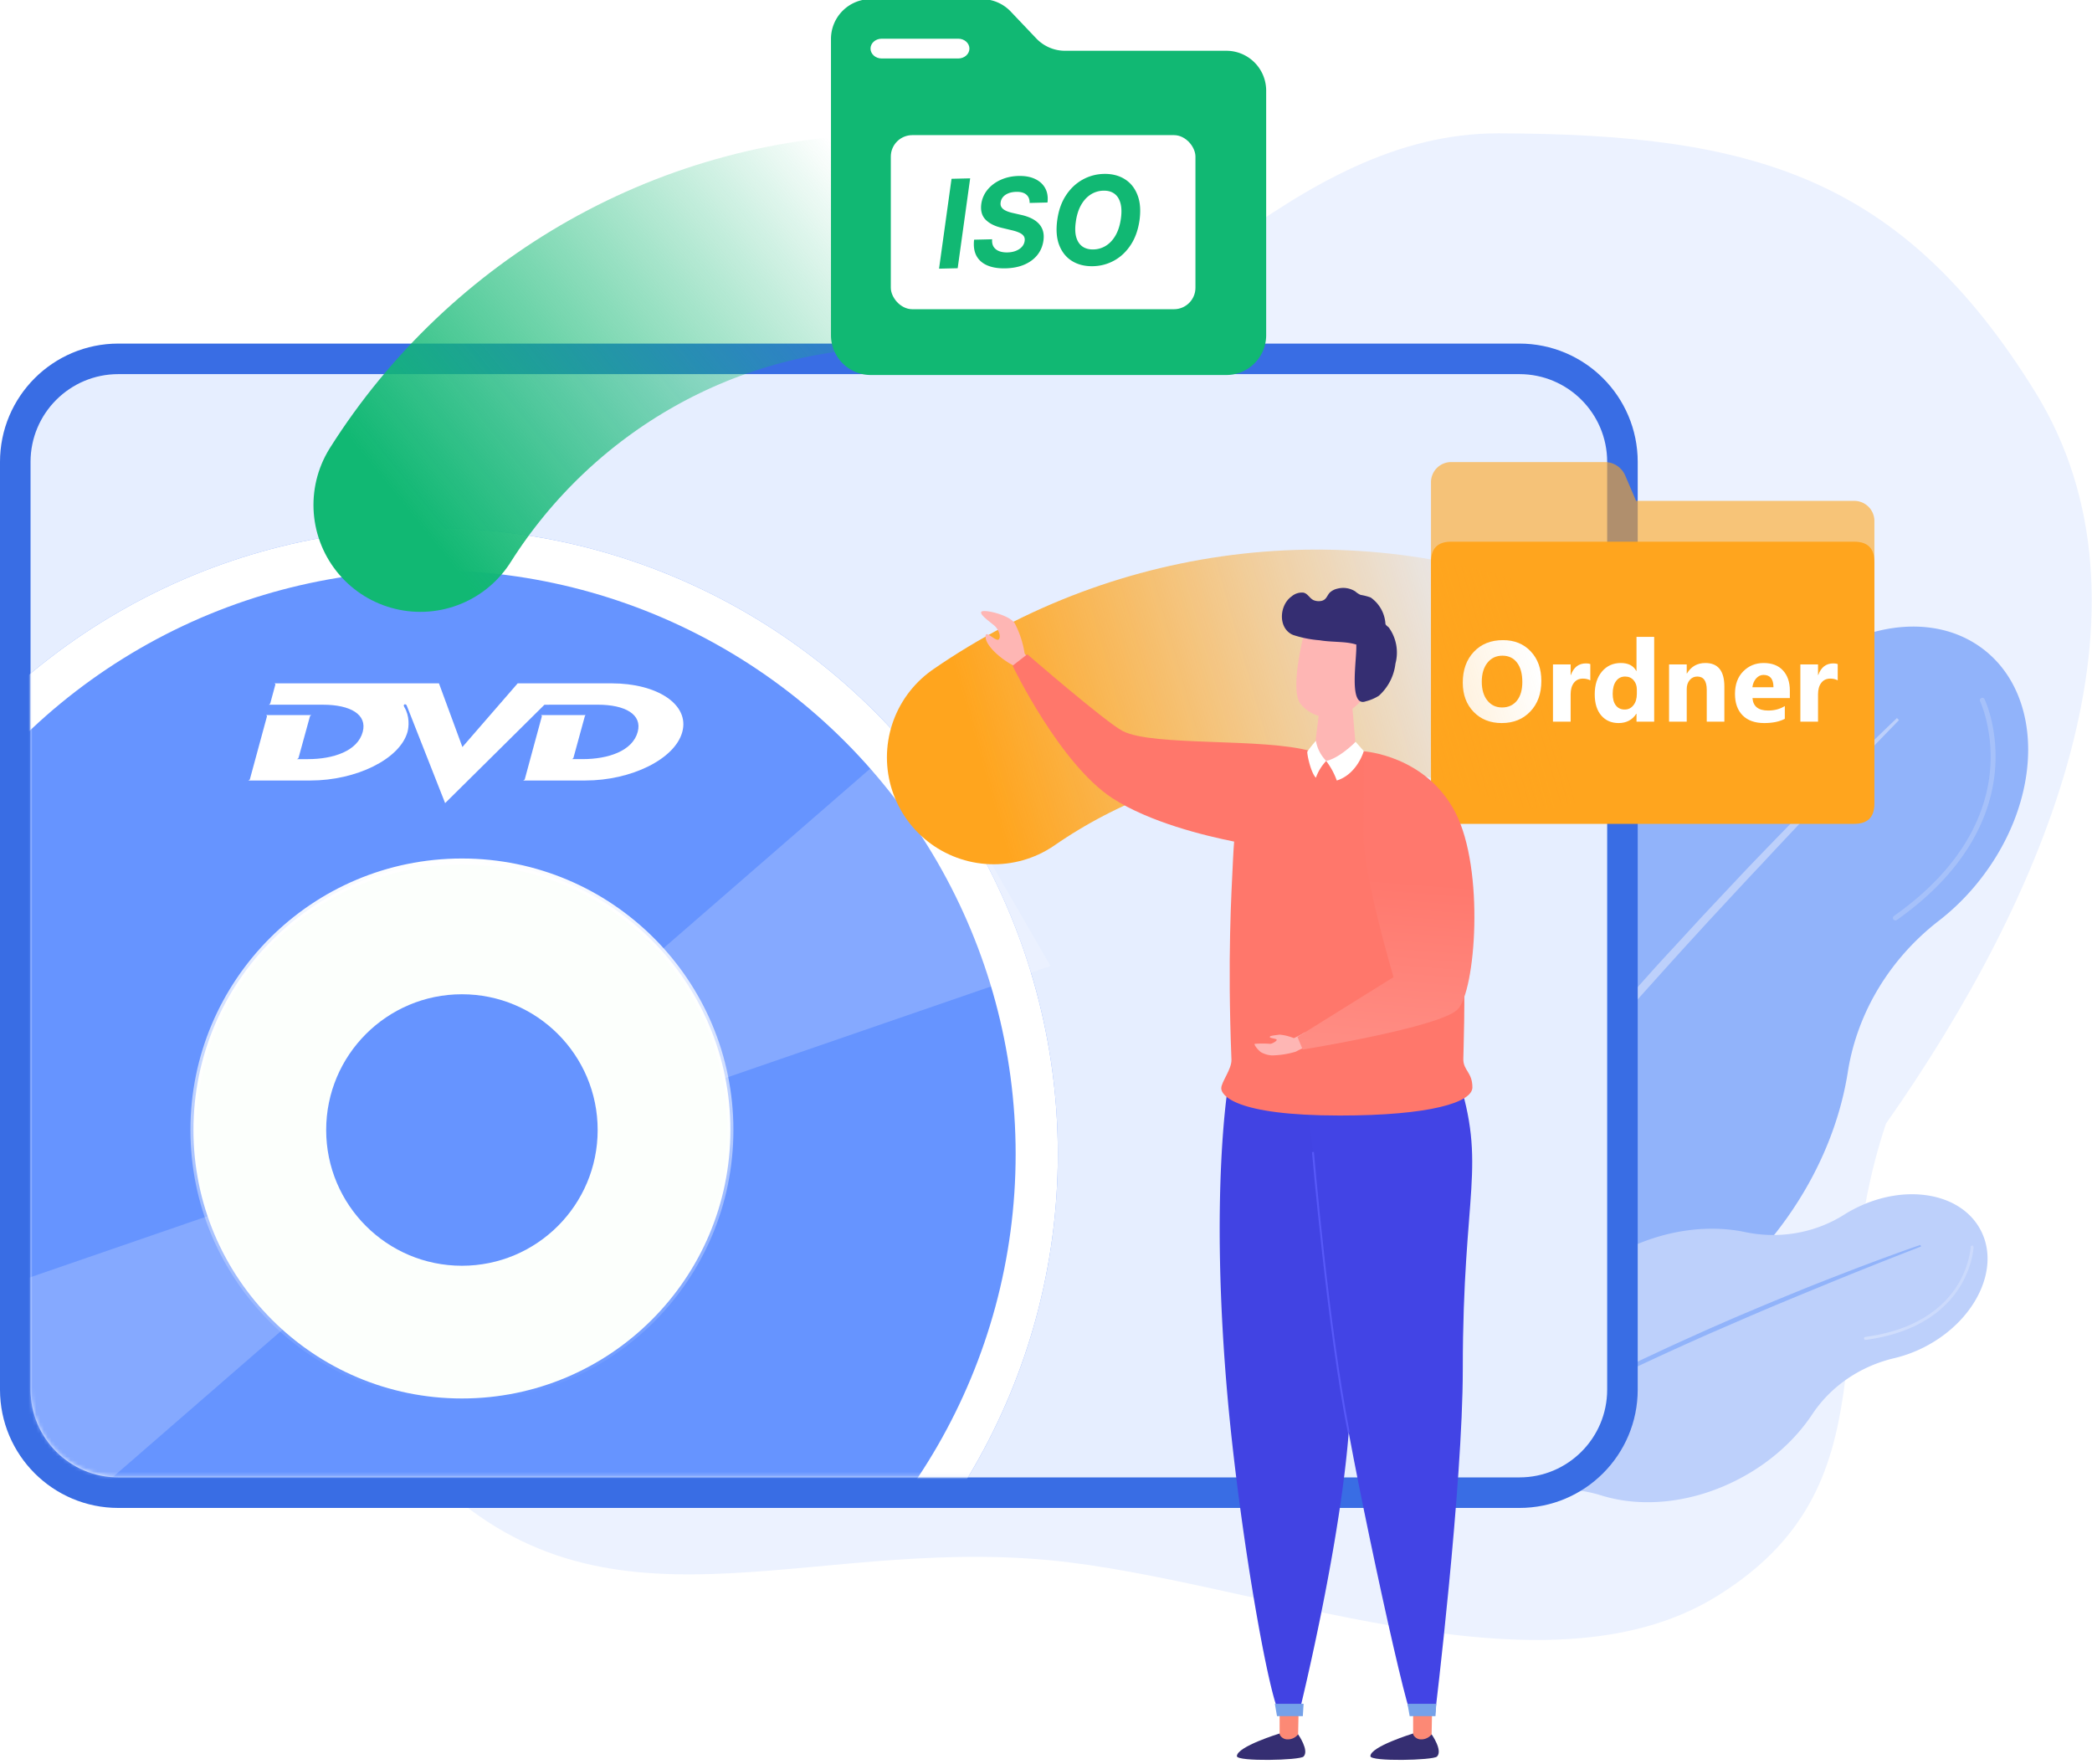
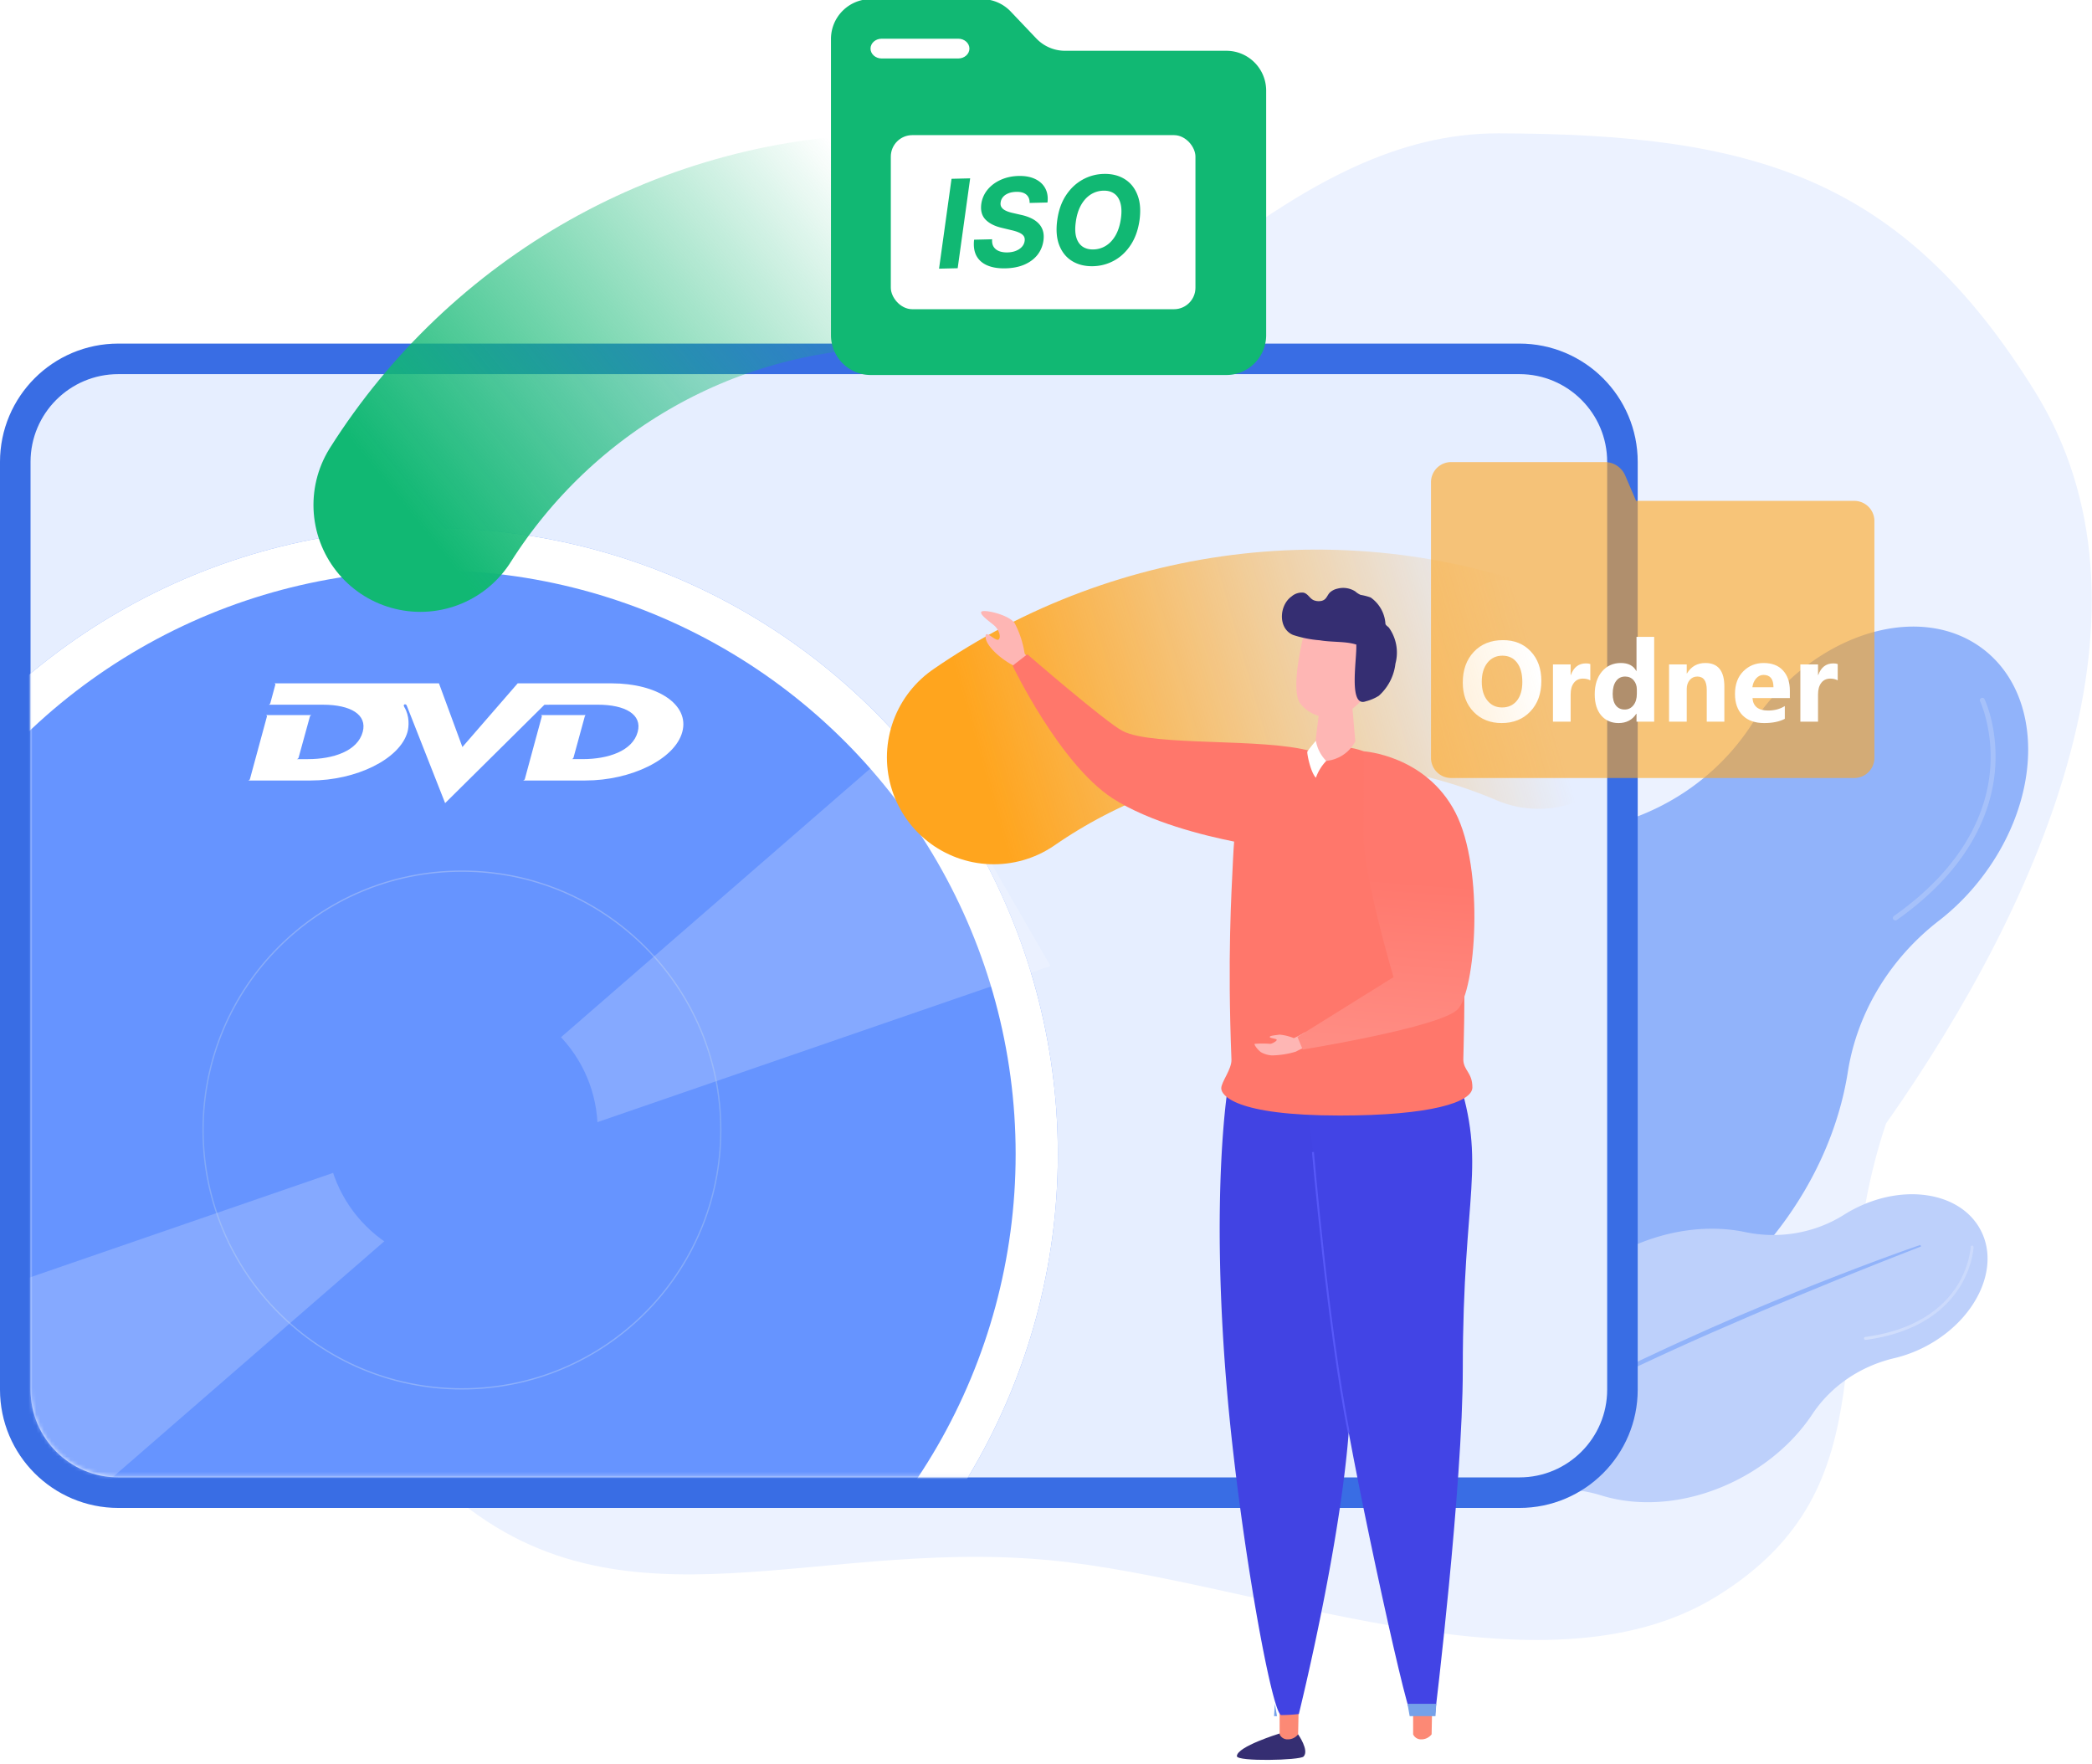
<svg xmlns="http://www.w3.org/2000/svg" width="548" height="462" fill="none">
  <g clip-path="url(#a)">
    <path fill-rule="evenodd" clip-rule="evenodd" d="M274.939 408.696c-64.588-6.141-116.815 23.325-162.564-22.678-52.6-52.89-95.07-136.183-66.022-204.887 28.302-66.939 139.816-40.525 206.031-70.481 48.506-21.943 86.924-75.857 140.162-75.72 66.507.173 105.488 11.139 140.529 67.665 34.856 56.229 2.854 132.107-39.033 191.716-17.584 52.264 2.606 94.758-44.275 123.791-45.954 28.459-121.017-4.289-174.828-9.406Z" fill="#ECF2FF" />
    <path d="M371.055 249.136c13.487-17.37 31.334-28.618 49.036-32.595 15.815-3.564 29.759-12.991 38.624-26.551a58.821 58.821 0 0 1 3.009-4.218c16.22-20.866 42.15-27.851 57.939-15.612 15.779 12.259 15.445 39.125-.784 60.012-3.312 4.271-7.044 7.96-10.996 11.014-12.626 9.768-21.364 23.842-23.847 39.63-2.218 14.106-8.394 28.649-18.509 41.676-15.082 19.408-35.603 31.19-55.302 33.692a61.34 61.34 0 0 0-21.281 6.786c-10.968 5.898-23.412 5.998-32.281-.884-9.561-7.422-12.271-20.91-8.03-33.906 2.4-7.355 3.33-15.099 3.036-22.861-.698-18.292 5.751-38.61 19.386-56.183Z" fill="#91B3FA" />
-     <path d="M496.902 188.092c-12.782 12.206-25.156 24.812-37.407 37.528-3.06 3.187-6.069 6.423-9.089 9.63l-4.539 4.83-4.488 4.879c-2.969 3.257-6.018 6.473-8.956 9.77l-8.833 9.879c-5.805 6.653-11.67 13.276-17.351 20.039-2.856 3.387-5.753 6.703-8.538 10.15l-8.374 10.279c-11.026 13.815-21.726 27.889-31.683 42.502l.621.428 7.875-10.648 1.954-2.669 2.025-2.609 4.05-5.219 4.049-5.219c1.347-1.733 2.755-3.437 4.122-5.159 2.774-3.427 5.529-6.863 8.323-10.279 11.302-13.606 22.757-27.011 34.498-40.176 5.927-6.543 11.782-13.146 17.739-19.649l4.468-4.89 4.499-4.849c3.009-3.237 5.998-6.483 9.037-9.68a1732.425 1732.425 0 0 1 18.178-19.259 2537.11 2537.11 0 0 1 18.362-19.068l-.542-.541Z" fill="#BDD0FB" />
    <path d="M496.316 241.083a.703.703 0 0 0 .545-.086c19.529-13.773 24.751-28.731 25.696-38.881 1.016-11.021-2.542-18.637-2.707-18.968a.63.63 0 0 0-.863-.295.63.63 0 0 0-.294.863c.041.07 3.579 7.676 2.579 18.353-.928 9.857-6.052 24.409-25.15 37.864a.64.64 0 0 0-.163.901c.093.121.225.21.357.249Z" fill="#BDD0FB" opacity=".5" />
    <path d="M424.498 327.956c10.96-5.726 22.691-7.305 32.661-5.216 8.917 1.877 18.242.283 25.935-4.57a32.038 32.038 0 0 1 2.513-1.442c13.182-6.882 28.049-4.42 33.239 5.525 5.2 9.924-1.289 23.56-14.451 30.452a35.196 35.196 0 0 1-8.207 3.069c-8.744 2.053-16.485 7.21-21.451 14.672-4.439 6.689-10.998 12.673-19.193 16.955-12.247 6.407-25.488 7.628-36.118 4.312a34.396 34.396 0 0 0-12.452-1.486c-6.981.447-13.37-2.387-16.28-7.978-3.157-6.013-1.386-13.523 3.832-19.179 2.939-3.195 5.235-6.93 6.892-10.951 3.954-9.514 12.019-18.385 23.08-24.163Z" fill="#BDD0FB" />
    <path d="M503.045 326.1c-9.379 3.253-18.653 6.808-27.895 10.454a578.343 578.343 0 0 0-6.896 2.802l-3.453 1.411-3.443 1.442c-2.285.974-4.58 1.918-6.864 2.893l-6.834 2.983c-4.518 2.049-9.066 4.059-13.543 6.178-2.254 1.065-4.508 2.08-6.73 3.185l-6.679 3.285c-8.87 4.481-17.616 9.173-26.126 14.308l.226.361 6.504-3.596 1.618-.897 1.649-.857 3.298-1.713 3.298-1.713c1.086-.577 2.223-1.105 3.329-1.672 2.223-1.105 4.425-2.221 6.669-3.316a870.045 870.045 0 0 1 27.014-12.467c4.549-1.958 9.098-3.967 13.658-5.896l3.422-1.451 3.432-1.421c2.296-.945 4.57-1.899 6.886-2.833a920.172 920.172 0 0 1 13.792-5.604c4.601-1.858 9.222-3.656 13.844-5.454l-.176-.412Z" fill="#91B3FA" />
    <path d="M488.412 350.883c.091.069.193.119.304.097 14.195-1.888 21.123-8.37 24.426-13.501 3.591-5.568 3.831-10.605 3.829-10.807a.39.39 0 0 0-.358-.401.39.39 0 0 0-.401.358c.001.051-.23 5.068-3.732 10.453-3.223 4.968-9.991 11.277-23.863 13.121a.395.395 0 0 0-.339.438.463.463 0 0 0 .134.242Z" fill="url(#b)" opacity=".5" />
    <path d="M31 94c-14.912 0-27 12.088-27 27v243c0 14.912 12.088 27 27 27h367c14.912 0 27-12.088 27-27V121c0-14.912-12.088-27-27-27H31Z" fill="#E6EEFF" stroke="#396DE4" stroke-width="8" />
    <path opacity=".6" d="M374.85 126.317a5.282 5.282 0 0 1 5.279-5.28h40.256a5.807 5.807 0 0 1 5.338 3.52l2.847 6.642 57.151.001a5.28 5.28 0 0 1 5.28 5.28v62.035a5.28 5.28 0 0 1-5.28 5.28H380.129a5.276 5.276 0 0 1-5.279-5.28v-72.198Z" fill="#FFA51E" />
-     <path d="M380.129 141.892h105.592c3.52 0 5.28 1.759 5.28 5.279v63.355c0 3.52-1.76 5.28-5.28 5.28H380.129c-3.52 0-5.279-1.76-5.279-5.28v-63.355c0-3.52 1.759-5.279 5.279-5.279Z" fill="#FFA51E" />
    <path d="M393.368 189.403c-3.008 0-5.459-.976-7.353-2.929-1.895-1.963-2.842-4.517-2.842-7.661 0-3.321.962-6.006 2.886-8.057 1.923-2.051 4.472-3.076 7.646-3.076 2.998 0 5.42.981 7.266 2.944 1.855 1.963 2.783 4.551 2.783 7.764 0 3.3-.962 5.962-2.886 7.983-1.914 2.022-4.414 3.032-7.5 3.032Zm.205-17.651c-1.66 0-2.978.625-3.955 1.875-.976 1.24-1.465 2.886-1.465 4.936 0 2.081.489 3.726 1.465 4.937.977 1.211 2.256 1.816 3.838 1.816 1.631 0 2.925-.586 3.882-1.757.957-1.182 1.435-2.818 1.435-4.908 0-2.177-.463-3.872-1.391-5.083-.928-1.211-2.197-1.816-3.809-1.816Zm23.013 6.46c-.557-.303-1.206-.454-1.948-.454-1.006 0-1.792.371-2.359 1.113-.566.733-.849 1.734-.849 3.003v7.163h-4.629v-15h4.629v2.783h.058c.733-2.031 2.051-3.047 3.955-3.047.489 0 .87.059 1.143.176v4.263Zm16.728 10.825h-4.628v-2.065h-.059c-1.055 1.621-2.603 2.431-4.644 2.431-1.875 0-3.383-.659-4.526-1.977-1.143-1.328-1.714-3.179-1.714-5.552 0-2.48.63-4.468 1.89-5.962 1.26-1.494 2.91-2.241 4.951-2.241 1.934 0 3.281.693 4.043 2.08h.059v-8.921h4.628v22.207Zm-4.541-7.295v-1.128c0-.976-.283-1.787-.849-2.431-.567-.645-1.304-.967-2.212-.967-1.025 0-1.826.405-2.402 1.216-.577.8-.865 1.904-.865 3.31 0 1.319.279 2.334.835 3.047.557.713 1.328 1.069 2.315 1.069.937 0 1.699-.376 2.285-1.128.596-.751.893-1.748.893-2.988Zm22.925 7.295h-4.614v-8.335c0-2.324-.83-3.486-2.49-3.486-.801 0-1.46.307-1.978.923-.517.615-.776 1.396-.776 2.343v8.555h-4.629v-15h4.629v2.373h.058c1.104-1.826 2.71-2.739 4.82-2.739 3.32 0 4.98 2.06 4.98 6.182v9.184Zm17.154-6.182h-9.786c.157 2.178 1.529 3.267 4.117 3.267 1.65 0 3.1-.391 4.35-1.172v3.34c-1.387.742-3.188 1.113-5.405 1.113-2.422 0-4.302-.669-5.64-2.007-1.338-1.347-2.007-3.222-2.007-5.625 0-2.49.723-4.462 2.168-5.917 1.446-1.456 3.223-2.183 5.332-2.183 2.188 0 3.877.649 5.069 1.948 1.201 1.299 1.802 3.062 1.802 5.288v1.948Zm-4.292-2.841c0-2.149-.87-3.223-2.608-3.223-.742 0-1.387.308-1.933.923-.538.615-.865 1.382-.982 2.3h5.523Zm16.831-1.802c-.557-.303-1.206-.454-1.949-.454-1.006 0-1.792.371-2.358 1.113-.566.733-.85 1.734-.85 3.003v7.163h-4.629v-15h4.629v2.783h.059c.732-2.031 2.051-3.047 3.955-3.047.488 0 .869.059 1.143.176v4.263Z" fill="#fff" />
    <mask id="c" style="mask-type:alpha" maskUnits="userSpaceOnUse" x="8" y="107" width="405" height="280">
      <path d="M8 130c0-12.703 10.297-23 23-23h359c12.703 0 23 10.297 23 23v233.818c0 12.703-10.297 23-23 23H31c-12.703 0-23-10.297-23-23V130Z" fill="#E6EEFF" />
    </mask>
    <g mask="url(#c)">
      <g filter="url(#d)">
        <circle cx="121" cy="296" r="164" fill="#6694FF" />
        <circle cx="121" cy="296" r="158.472" stroke="#fff" stroke-width="11.055" />
      </g>
      <path opacity=".2" d="m239.521 191.289 35.647 61.742-151.67 52.286L2.382 410.525l-35.647-61.743 151.671-52.285 121.115-105.208Z" fill="#fff" />
      <path opacity=".3" fill-rule="evenodd" clip-rule="evenodd" d="M121.003 363.638c37.356 0 67.64-30.284 67.64-67.64 0-37.357-30.284-67.641-67.64-67.641-37.357 0-67.64 30.284-67.64 67.641 0 37.356 30.283 67.64 67.64 67.64Zm0 .339c37.543 0 67.979-30.436 67.979-67.979 0-37.544-30.436-67.979-67.979-67.979-37.544 0-67.98 30.435-67.98 67.979 0 37.543 30.436 67.979 67.98 67.979Z" fill="url(#e)" />
      <path d="m114.984 179 6.143 16.684L135.608 179h24.577c12.04 0 20.483 5.573 18.545 12.724-1.93 7.151-13.415 12.725-25.398 12.725h-16.31s.366-.112.446-.327c.637-2.45 4.423-16.253 4.469-16.469.052-.264-.272-.345-.272-.345h11.846s-.228-.015-.324.345c-.999 3.609-1.988 7.221-2.967 10.836-.059.244-.419.36-.419.36h2.834c6.721 0 13.076-2.148 14.413-7.13 1.226-4.546-3.223-7.125-10.464-7.125h-2.628l-11.335.011-26.02 25.77-9.962-25.309s-.093-.171-.168-.381c-.036-.067-.28-.275-.534-.164-.168.094-.192.304-.171.379.093.172.109.208.125.288 1.474 2.413 1.209 5.213.855 6.539-2.006 7.135-13.437 12.724-25.422 12.724H65.012s.386-.111.445-.327c.658-2.454 4.449-16.331 4.472-16.468.047-.234-.256-.345-.256-.345H81.6s-.342.096-.41.34c-.062.202-2.471 8.905-2.981 10.84-.06.244-.461.361-.461.361h2.896c6.729 0 13.037-2.148 14.372-7.13 1.223-4.546-3.187-7.125-10.418-7.125h-14.18s.324-.153.38-.361c.32-1.149 1.288-4.759 1.335-4.927.052-.187-.272-.309-.272-.309h43.122Z" fill="#fff" />
-       <circle cx="121.001" cy="295.999" r="70.327" fill="#FCFFFC" stroke="url(#f)" stroke-width="1.579" />
      <circle cx="121" cy="296.001" r="35.558" fill="#6694FF" />
    </g>
    <path d="M235.712 63.024c-52.873 0-99.292 27.635-125.601 69.25" stroke="url(#g)" stroke-width="56" stroke-linecap="round" />
    <path d="M403.019 183.87c-48.649-20.71-102.184-13.465-142.69 14.52" stroke="url(#h)" stroke-width="56" stroke-linecap="round" />
    <path fill-rule="evenodd" clip-rule="evenodd" d="M331.656 23.135c-.316-5.49-4.86-9.833-10.412-9.833h-42.26c-2.85 0-5.571-1.175-7.537-3.241l-6.711-7.062a10.45 10.45 0 0 0-7.552-3.227h-29.08c-5.757 0-10.43 4.67-10.43 10.444v77.567c0 5.774 4.673 10.445 10.43 10.445h93.14c5.756 0 10.43-4.67 10.43-10.445V23.746c0-.205-.006-.41-.018-.611Z" fill="#11B873" />
    <rect x="233.348" y="35.398" width="79.8" height="45.6" rx="5.625" fill="#fff" />
    <path d="m254.134 46.717-3.27 23.543-4.881.117 3.27-23.543 4.881-.117ZM269.71 53.16c.015-.955-.277-1.685-.876-2.19-.591-.506-1.473-.744-2.645-.716-.797.02-1.485.15-2.066.393-.581.236-1.043.556-1.387.962-.336.397-.54.853-.61 1.366-.072.422-.037.788.105 1.098.151.31.379.575.685.797.313.214.683.4 1.108.557.424.15.875.277 1.351.38l1.996.456c.975.206 1.854.49 2.637.854.791.363 1.456.816 1.996 1.361a4.676 4.676 0 0 1 1.174 1.942c.236.75.287 1.617.153 2.597-.206 1.441-.736 2.7-1.59 3.774-.854 1.067-1.988 1.907-3.402 2.522-1.414.607-3.061.933-4.94.978-1.864.044-3.445-.208-4.744-.757-1.299-.55-2.255-1.386-2.869-2.509-.606-1.131-.813-2.543-.62-4.236l4.723-.113c-.064.788.065 1.442.385 1.961.329.512.808.894 1.438 1.146.63.244 1.366.356 2.207.336.835-.02 1.572-.16 2.212-.42.648-.26 1.17-.612 1.565-1.057a2.8 2.8 0 0 0 .708-1.518c.078-.529-.012-.97-.268-1.322-.257-.353-.663-.649-1.217-.888-.548-.246-1.226-.459-2.035-.638l-2.427-.583c-1.876-.436-3.303-1.155-4.282-2.155-.979-1-1.354-2.37-1.125-4.109a7.445 7.445 0 0 1 1.658-3.763c.906-1.091 2.059-1.947 3.457-2.57 1.406-.629 2.951-.964 4.635-1.004 1.713-.041 3.167.225 4.361.8 1.195.567 2.075 1.379 2.642 2.434.567 1.056.762 2.296.586 3.721l-4.679.113ZM298.495 57.704c-.361 2.514-1.125 4.66-2.293 6.437-1.161 1.777-2.598 3.14-4.312 4.09-1.707.95-3.56 1.45-5.559 1.498-2.097.05-3.916-.391-5.457-1.325-1.534-.933-2.661-2.307-3.382-4.123-.72-1.824-.901-4.038-.543-6.644.346-2.52 1.103-4.67 2.27-6.447 1.168-1.785 2.613-3.156 4.334-4.114a11.843 11.843 0 0 1 5.592-1.52c2.082-.05 3.89.395 5.424 1.335 1.542.941 2.669 2.327 3.382 4.158.721 1.824.902 4.042.544 6.655Zm-4.873-.467c.224-1.617.181-2.968-.131-4.053-.305-1.092-.836-1.912-1.593-2.46-.758-.546-1.704-.806-2.839-.779a6.414 6.414 0 0 0-3.371 1.02c-1.007.651-1.849 1.58-2.527 2.788-.67 1.2-1.121 2.65-1.35 4.352-.232 1.625-.192 2.976.12 4.053.319 1.077.861 1.885 1.626 2.424.772.532 1.722.784 2.849.757a6.391 6.391 0 0 0 3.337-.997c1.007-.643 1.846-1.56 2.517-2.753.671-1.2 1.125-2.65 1.362-4.352Z" fill="#11B873" />
    <path d="M251.029 15.319h-20.083c-1.602 0-2.913-1.166-2.913-2.591 0-1.425 1.311-2.591 2.913-2.591h20.083c1.602 0 2.913 1.166 2.913 2.59 0 1.426-1.311 2.591-2.913 2.591Z" fill="#fff" />
    <path d="M266.312 174.707c-3.578-1.472-8.696-5.855-8.097-8.337.24-1.061 2.773 1.815 3.424 1.113.65-.702 0-2.602-1.216-3.647-1.215-1.044-3.988-2.944-3.321-3.612.668-.667 7.241.805 8.714 3.047a25.502 25.502 0 0 1 2.585 7.909l2.721 3.527" fill="#FEB6B4" />
    <path d="M335.198 454.082s-11.196 3.424-11.196 5.94c0 1.472 16.468 1.096 17.461.103 1.575-1.592-1.421-5.82-1.421-5.82l-4.844-.223Z" fill="#352E72" />
    <path d="M335.197 446.943v7.361a2.249 2.249 0 0 0 2.072 1.318 3.422 3.422 0 0 0 2.773-1.318l.188-9.21" fill="#FC8975" />
    <path d="M321.845 283.443s-5.136 28.674-.206 83.385c3.424 37.353 11.572 82.427 14.003 82.427a41.625 41.625 0 0 0 4.588-.274s13.558-54.523 13.558-85.063c0-47.042 15.852-58.203 7.977-82.443" fill="#4143E3" />
-     <path d="m333.947 446.311.565 3.218h6.762l.205-3.218h-7.532Z" fill="#75A1E9" />
-     <path d="M370.17 454.082s-11.212 3.424-11.195 5.94c0 1.472 16.451 1.096 17.444.103 1.592-1.592-1.404-5.82-1.404-5.82l-4.845-.223Z" fill="#352E72" />
+     <path d="m333.947 446.311.565 3.218h6.762h-7.532Z" fill="#75A1E9" />
    <path d="M370.17 446.943v7.361a2.242 2.242 0 0 0 2.071 1.318 3.43 3.43 0 0 0 2.774-1.318l.171-9.21" fill="#FC8975" />
    <path d="M341.805 283.443s4.142 36.24 9.244 78.078c2.003 16.52 16.845 85.474 18.676 87.734h6.163s7.292-60.104 7.292-90.644c0-47.042 6.42-52.862-1.455-77.136" fill="#4244E5" />
    <path d="m368.699 446.311.565 3.218h6.762l.205-3.218h-7.532Z" fill="#75A1E9" />
    <path d="M343.928 301.779s3.988 46.341 9.364 73.422" stroke="#5759F9" stroke-width=".5" stroke-miterlimit="10" />
    <path d="M383.317 277.437c0-2.996 2.328-54.677-6.642-66.352-2.55-5.444-11.983-11.607-19.412-14.277-6.591-2.362-10.751-.514-13.695 0-12.617-3.629-41.462-1.198-49.456-5.307-4.417-2.26-25.01-20.114-25.01-20.114l-3.852 2.995s12.308 25.678 26.14 34.7c9.741 6.317 24.172 9.826 31.892 11.367-.12 1.404-.205 2.961-.291 4.69-.428 9.227-1.472 25.439-.411 52.383.103 2.568-2.67 5.855-2.67 7.567 0 1.712 3.338 7.121 31.07 7.121 23.538 0 34.717-3.424 34.717-7.378s-2.38-4.4-2.38-7.395Z" fill="#FF776B" />
    <path d="M341.804 165.084c-1.061 4.143-3.612 15.527-1.267 19.104a9.465 9.465 0 0 0 11.316 2.911 14.69 14.69 0 0 0 7.84-9.45 35.215 35.215 0 0 0 .959-12.565" fill="#FEB6B4" />
    <path d="m346.325 180.168-1.712 13.815s.599 3.869 2.705 5.341a9.606 9.606 0 0 0 7.703-5.135l-1.54-17.787" fill="#FEB6B4" />
    <path d="M355.432 168.903c-2.671-.959-6.351-.616-9.706-1.181a29.54 29.54 0 0 1-7.019-1.404c-4.006-1.712-3.629-7.789-.377-10.083a4.137 4.137 0 0 1 3.133-.993c1.164.274 1.592 1.507 2.636 1.969a3.424 3.424 0 0 0 1.712.239 2.152 2.152 0 0 0 1.216-.462c.582-.496.804-1.267 1.352-1.797a4.239 4.239 0 0 1 1.952-.993 5.907 5.907 0 0 1 4.656.702c.419.376.892.687 1.404.924.903.149 1.791.378 2.653.685a9.082 9.082 0 0 1 2.713 2.984 9.082 9.082 0 0 1 1.156 3.863c0 .394.667.771.907 1.045a11.218 11.218 0 0 1 1.712 9.449 13.335 13.335 0 0 1-4.348 8.405 11.813 11.813 0 0 1-3.424 1.455c-4.622 1.712-2.277-11.127-2.482-14.807" fill="#352E72" />
    <path d="M341.805 270.4a24.207 24.207 0 0 1-2.876 1.541 13.139 13.139 0 0 0-3.749-.924c-1.198.188-2.567.256-2.567.616 0 .359 1.831.411 1.831.753 0 .343-1.232 1.044-1.711 1.044a26.909 26.909 0 0 0-4.075 0c-.205.206.702 1.473 1.627 2.174a6.573 6.573 0 0 0 2.927.856 22.987 22.987 0 0 0 6.265-.993c.839-.513 4.451-2.105 4.451-2.105" fill="#FEB6B4" />
    <path d="M357.264 196.807s16.211 1.027 23.966 16.006c7.755 14.978 5.289 46.905.582 51.612-4.708 4.708-40.571 10.494-40.571 10.494l-1.37-3.287 25.165-15.68s-7.858-26.363-7.858-37.062" fill="url(#i)" />
-     <path d="M347.385 199.321a19.02 19.02 0 0 1 2.79 5.136c5.392-1.712 7.07-7.721 7.07-7.721l-2.14-2.414s-4.228 4.314-7.72 4.999Z" fill="#fff" />
    <path d="M347.403 199.325a12.384 12.384 0 0 0-2.705 4.4c-1.369-1.37-2.379-6.317-2.242-6.848a31.923 31.923 0 0 1 2.242-2.824 10.029 10.029 0 0 0 2.705 5.272Z" fill="#fff" />
  </g>
  <defs>
    <linearGradient id="b" x1="510.858" y1="342.638" x2="495.718" y2="335.266" gradientUnits="userSpaceOnUse">
      <stop stop-color="#DAE3FE" />
      <stop offset="1" stop-color="#E9EFFD" />
    </linearGradient>
    <linearGradient id="e" x1="121.003" y1="228.019" x2="121.003" y2="363.977" gradientUnits="userSpaceOnUse">
      <stop stop-color="#EFEFEF" />
      <stop offset=".495" stop-color="#C1DBEA" />
      <stop offset="1" stop-color="#E6F0F5" />
    </linearGradient>
    <linearGradient id="f" x1="121.001" y1="224.883" x2="121.001" y2="367.116" gradientUnits="userSpaceOnUse">
      <stop stop-color="#fff" />
      <stop offset="1" stop-color="#fff" stop-opacity="0" />
    </linearGradient>
    <linearGradient id="g" x1="121.465" y1="151.799" x2="235.712" y2="59.463" gradientUnits="userSpaceOnUse">
      <stop stop-color="#11B873" />
      <stop offset="1" stop-color="#11B873" stop-opacity="0" />
    </linearGradient>
    <linearGradient id="h" x1="263.128" y1="220.803" x2="404.413" y2="180.593" gradientUnits="userSpaceOnUse">
      <stop stop-color="#FFA51E" />
      <stop offset="1" stop-color="#FFA51E" stop-opacity="0" />
    </linearGradient>
    <linearGradient id="i" x1="366.5" y1="230.5" x2="363.046" y2="274.919" gradientUnits="userSpaceOnUse">
      <stop stop-color="#FF786D" />
      <stop offset="1" stop-color="#FF8D84" />
    </linearGradient>
    <clipPath id="a">
      <path fill="#fff" d="M0 0h548v462H0z" />
    </clipPath>
    <filter id="d" x="-63.531" y="125.683" width="353.269" height="353.269" filterUnits="userSpaceOnUse" color-interpolation-filters="sRGB">
      <feFlood flood-opacity="0" result="BackgroundImageFix" />
      <feColorMatrix in="SourceAlpha" values="0 0 0 0 0 0 0 0 0 0 0 0 0 0 0 0 0 0 127 0" result="hardAlpha" />
      <feOffset dx="-7.896" dy="6.317" />
      <feGaussianBlur stdDeviation="6.317" />
      <feColorMatrix values="0 0 0 0 0.597 0 0 0 0 0.659 0 0 0 0 0.767 0 0 0 0.16 0" />
      <feBlend in2="BackgroundImageFix" result="effect1_dropShadow_6650_4290" />
      <feBlend in="SourceGraphic" in2="effect1_dropShadow_6650_4290" result="shape" />
    </filter>
  </defs>
</svg>